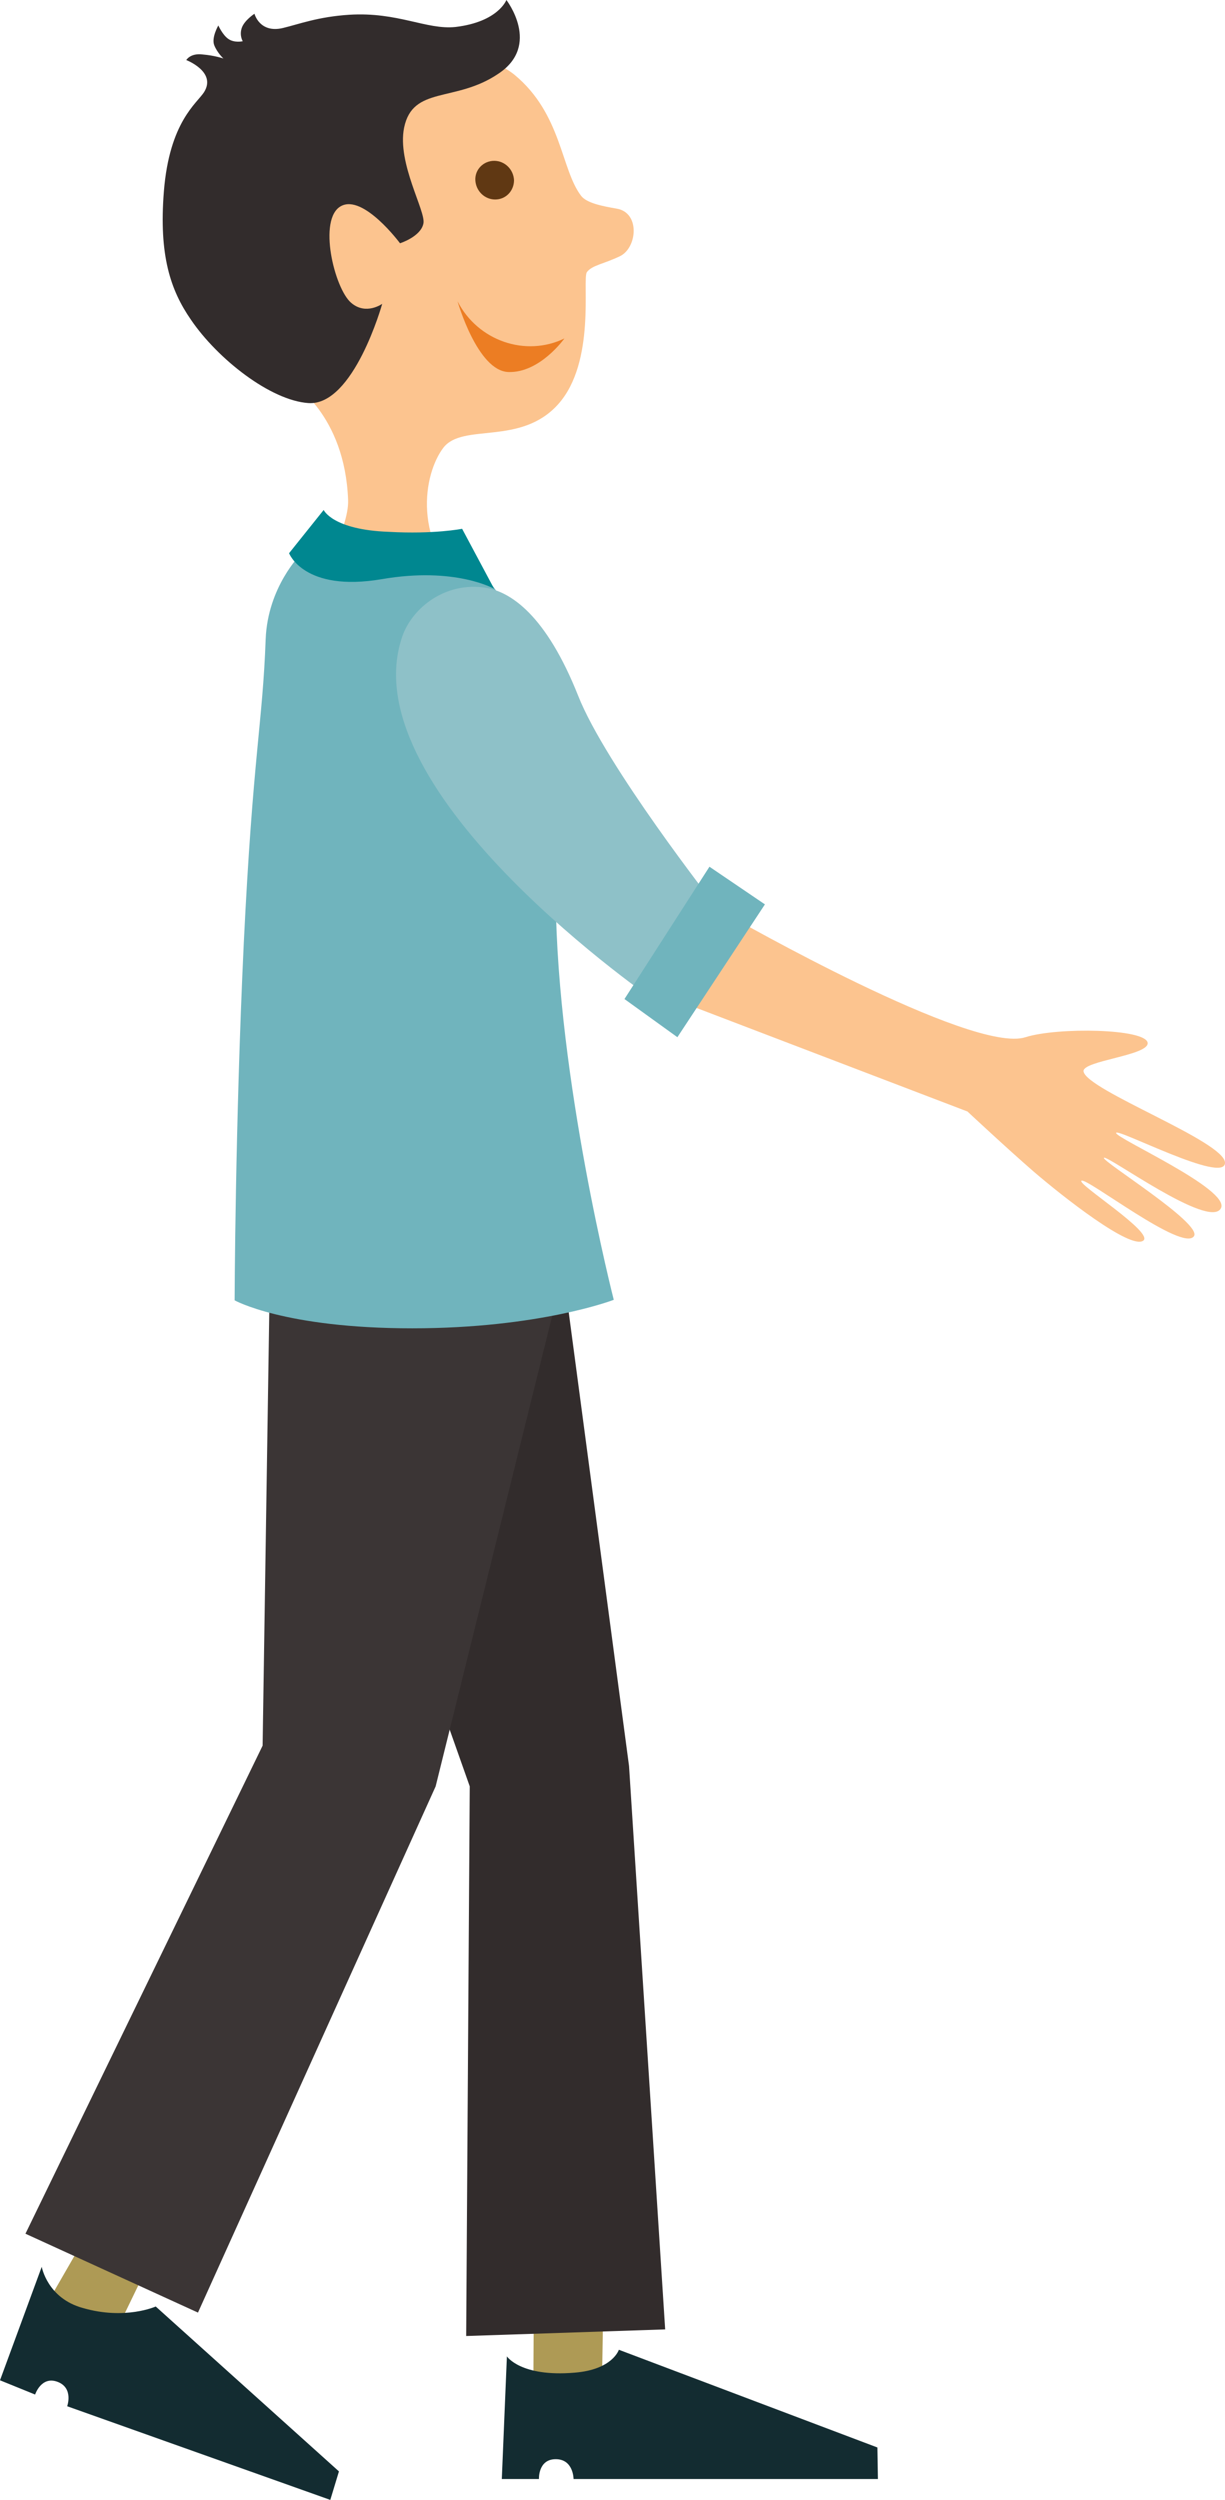
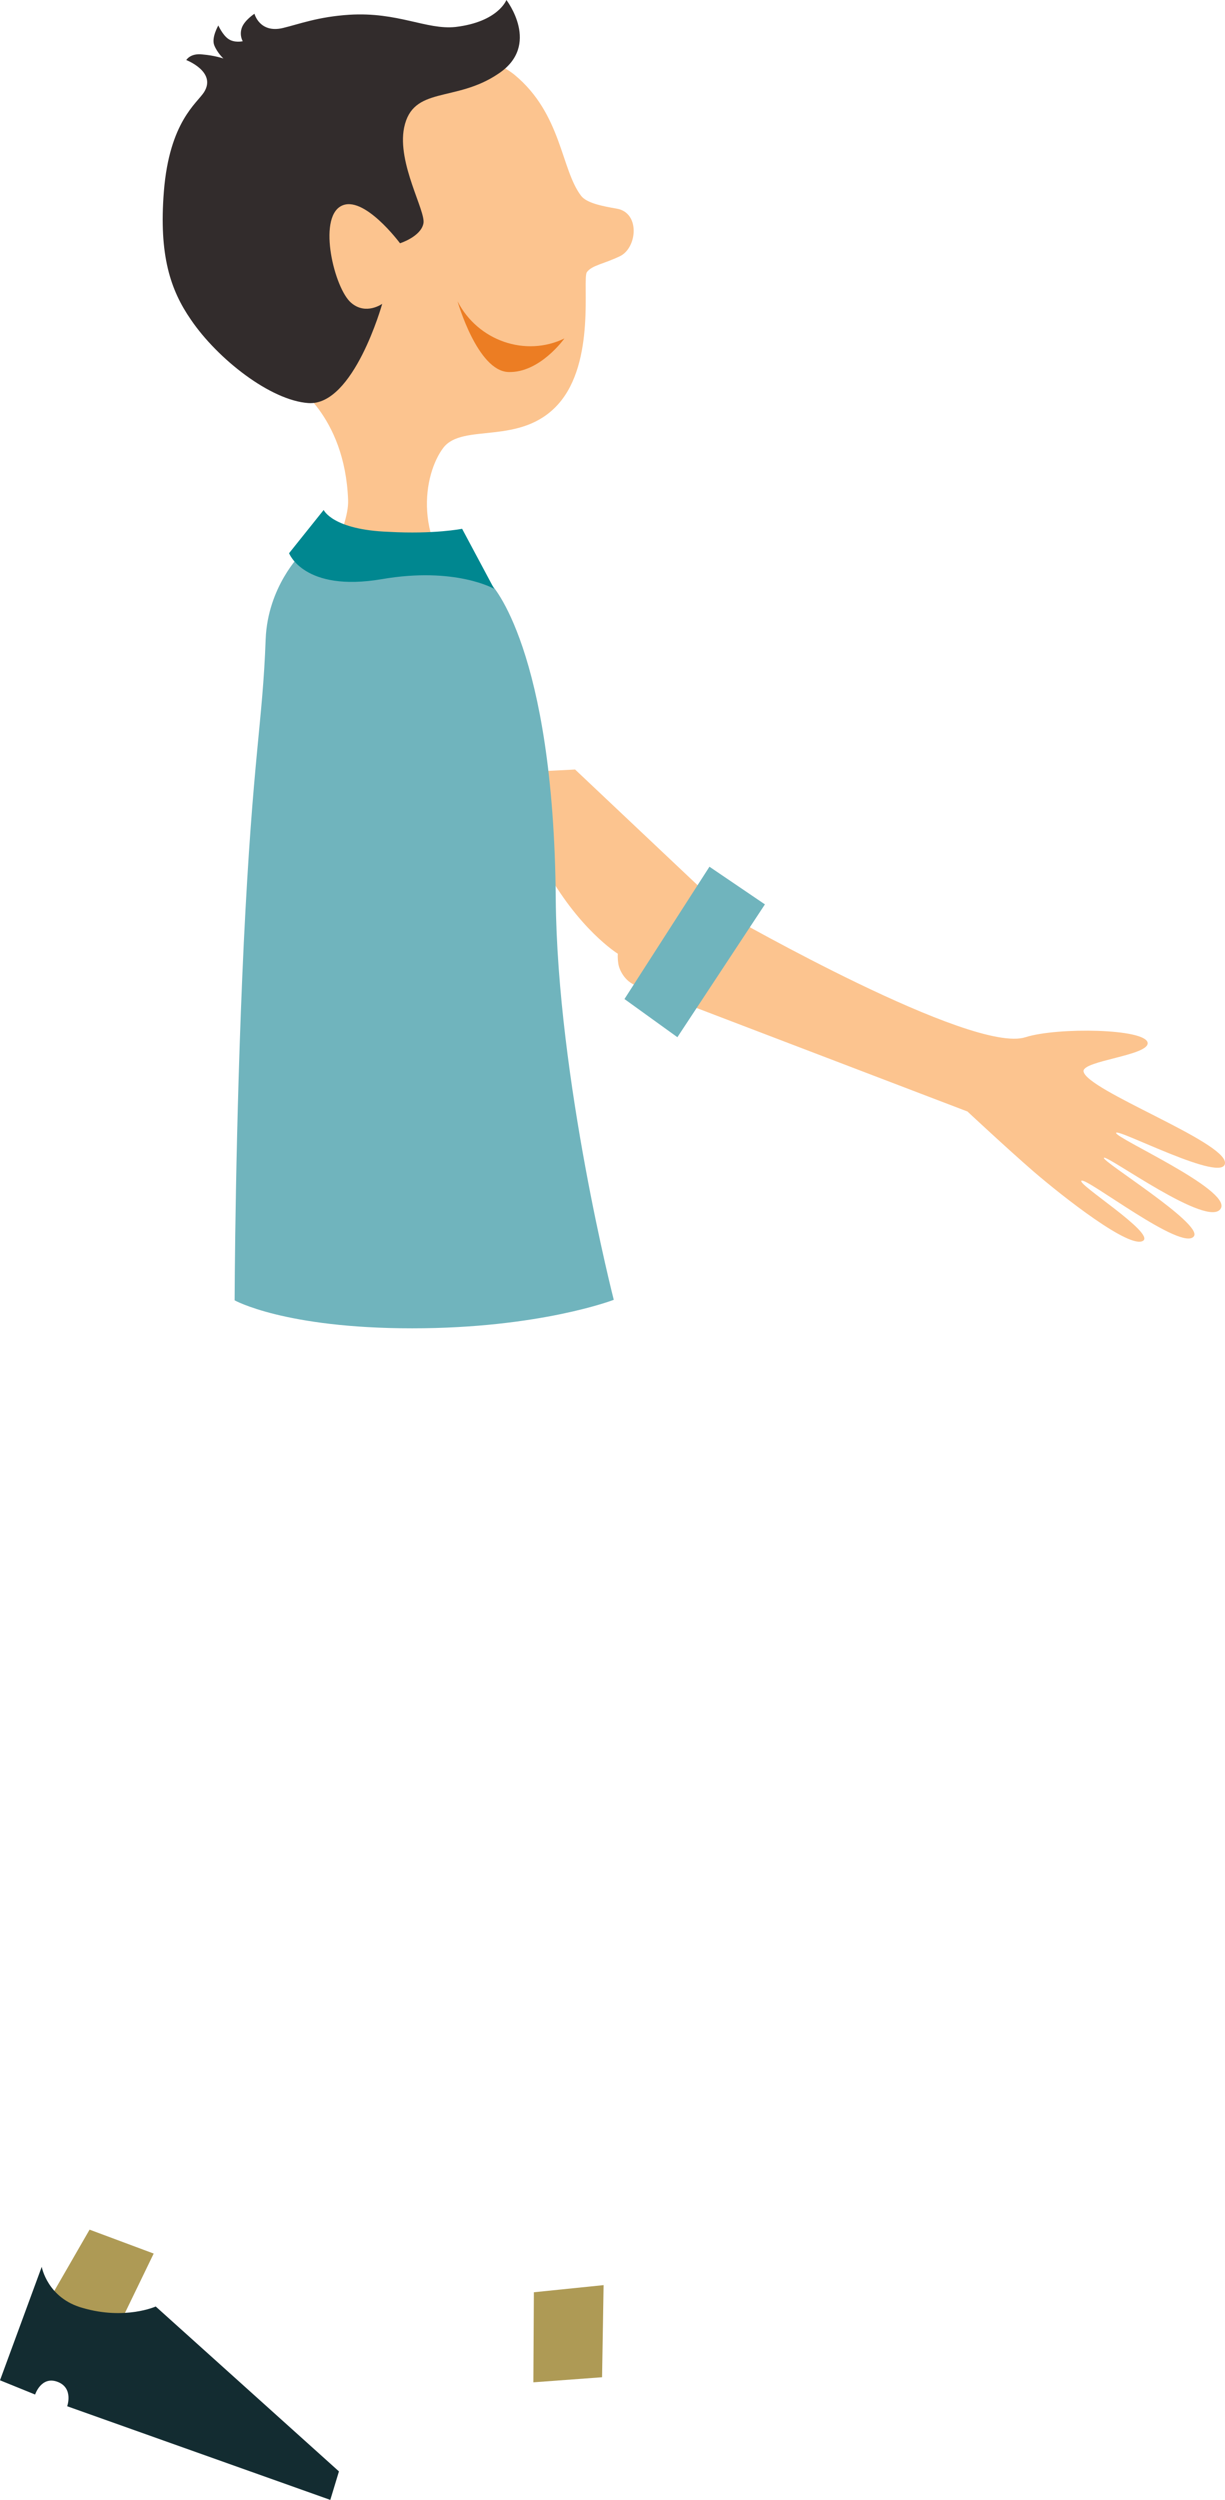
<svg xmlns="http://www.w3.org/2000/svg" version="1.1" id="Ebene_1" x="0px" y="0px" viewBox="0 0 240.7 491.2" style="enable-background:new 0 0 240.7 491.2;" xml:space="preserve">
  <style type="text/css">
	.st0{fill:#AE9A55;}
	.st1{fill:#FCC48F;}
	.st2{fill:#603813;}
	.st3{fill:#EC7D23;}
	.st4{fill:#322C2C;}
	.st5{fill:#3B3535;}
	.st6{fill:#132C31;}
	.st7{fill:#70B4BD;}
	.st8{fill:#008790;}
	.st9{fill:#8EC1C8;}
</style>
  <g id="men-1">
    <polygon class="st0" points="17.6,438.1 8.9,453.2 22.7,458.3 30.2,442.8  " />
    <polygon class="st0" points="104.9,450.4 104.8,468.1 118.3,467.1 118.6,449  " />
    <path class="st1" d="M114.2,38.5c1.1,1.4,4.1,2,7,2.5c4.6,0.8,4,7.6,0.7,9.3c-3.3,1.6-5.6,1.8-6.6,3.2c-0.9,1.5,1.8,17.6-5.6,25.9   c-7.4,8.3-18.8,3.6-22.6,8.6s-6.5,18.6,5.6,29.4c2.9,2.6-24.1-0.6-24.1-0.6l-6.2-2.2c0,0,6.2-10.8,6-16.3   c-0.6-16.9-11.1-23.1-11.1-23.1S37.4,49.5,42.5,35.9C45,29.3,53,14.7,71.2,10.7c10-4.8,25,0,29.9,4   C110.4,22.4,110.2,33.3,114.2,38.5z" />
-     <path class="st2" d="M93.4,35.4c0.1,2.1,1.8,3.8,3.9,3.8s3.7-1.7,3.7-3.8c-0.1-2.1-1.8-3.8-3.9-3.8C95,31.6,93.3,33.3,93.4,35.4z" />
    <path class="st3" d="M89.9,59.2c4,7.8,13.4,11,21,7.3c0,0-4.8,6.8-11,6.6C93.8,72.9,89.9,59.2,89.9,59.2z" />
    <path class="st4" d="M99.5,0c0,0,6.9,8.9-1.6,14.5c-8.4,5.7-16.8,2.3-18.5,10.6c-1.4,7,4.3,16.4,3.8,18.8c-0.5,2.6-4.6,3.9-4.6,3.9   s-7.2-9.7-11.6-7.3c-4.6,2.5-1.3,16.2,2,19c2.9,2.5,6.1,0.2,6.1,0.2s-5.6,20.1-14.5,19.5c-7.4-0.5-17.8-8.6-23.1-16.4   c-4-5.8-6.3-12.6-5.3-25.2c1.1-13.7,6.5-17.3,7.9-19.5c2.5-4-3.5-6.3-3.5-6.3s0.8-1.4,3.2-1.1c2.4,0.2,4.1,0.8,4.1,0.8   s-1.2-1.1-1.8-2.6S42.9,5,42.9,5s0.8,1.8,1.9,2.6c1.2,0.9,2.9,0.5,2.9,0.5S47,7,47.5,5.5S50,2.7,50,2.7s1,3.9,5.6,2.8   c3.3-0.8,6.9-2.2,13-2.6c9.6-0.6,15.2,3,20.9,2.4C97.9,4.3,99.5,0,99.5,0z" />
-     <polygon class="st4" points="56.2,248.9 92.3,351 91.6,459 130.7,457.7 123.6,347 110.4,247.7  " />
-     <polygon class="st5" points="53,251.9 51.6,343 5,438.9 38.9,454.4 85.6,351 109.8,253.3  " />
    <path class="st6" d="M8.2,445.4L0,467.7l6.9,2.8c0,0,1.2-3.7,4.4-2.5s1.9,4.8,1.9,4.8l51.7,18.4l1.7-5.6l-36-32.4   c0,0-6,2.7-14.3,0.3C9.3,451.6,8.2,445.4,8.2,445.4z" />
-     <path class="st6" d="M99.6,463l-1,24.1h7.3c0,0-0.2-3.9,3.3-3.9s3.5,3.9,3.5,3.9h59.8l-0.1-6.2l-50.8-19.2c0,0-1.2,3.9-8.7,4.5   C102.3,467.1,99.6,463,99.6,463z" />
    <path class="st1" d="M113,151.2l30.6,28.9c0,0,47.4,27.1,57.9,23.7c6.3-2,23.6-1.7,24,1.1c0.3,2.5-12.8,3.5-12.6,5.6   c0.5,3.7,27.9,13.8,27.8,18s-21.2-6.9-21.4-5.9s22.5,11.1,20.6,14.8c-2.2,4.3-22.6-10.7-23-9.9c-0.4,0.7,19.4,12.9,17.7,15.4   c-2.2,3.2-21.1-11.6-22.1-10.9c-1,0.6,14.5,10.3,12.1,11.8c-2.6,1.7-15.8-8.7-21.5-13.6c-5.3-4.6-13-11.8-13-11.8l-59.4-22.7   c0,0-2.5-1.4-5.1-1.9c-2.6-0.5-3.9-3.1-4.1-4.4s-0.1-2-0.1-2s-7.8-4.8-14.5-17.2c-3.8-7.1-5.6-18.4-5.6-18.4L113,151.2z" />
    <g>
      <path class="st7" d="M59.1,108.9c0,0-6.5,6.4-6.9,16.7c-0.6,16.6-2.5,22.7-4.3,59.7c-1.7,36-1.8,70.2-1.8,70.2S55.9,261,81,261    s39.6-5.6,39.6-5.6s-11.1-43.3-11.4-78.8c-0.4-49.3-12.7-61.8-12.7-61.8l-8.2-7.8L59.1,108.9z" />
      <path class="st8" d="M90.8,103.9l6.3,11.8c0,0-7.6-4.4-22.1-1.9c-15.3,2.6-18.2-5.1-18.2-5.1l6.8-8.5c0,0,1.7,3.9,12.8,4.3    C85.3,105,90.8,103.9,90.8,103.9z" />
-       <path class="st9" d="M94.8,115.4c5.6,0.6,12.6,5.7,18.8,21.3c5.4,13.7,26.7,40.9,26.7,40.9L129.2,197c0,0-60.1-41-50.3-71.5    C80.6,119.9,86.9,114.5,94.8,115.4z" />
    </g>
    <polygon class="st7" points="139.4,170.3 122.7,196.3 133.1,203.8 150.3,177.7  " />
  </g>
  <g>
</g>
  <g>
</g>
  <g>
</g>
  <g>
</g>
  <g>
</g>
  <g>
</g>
  <g>
</g>
  <g>
</g>
  <g>
</g>
  <g>
</g>
  <g>
</g>
  <g>
</g>
  <g>
</g>
  <g>
</g>
  <g>
</g>
</svg>